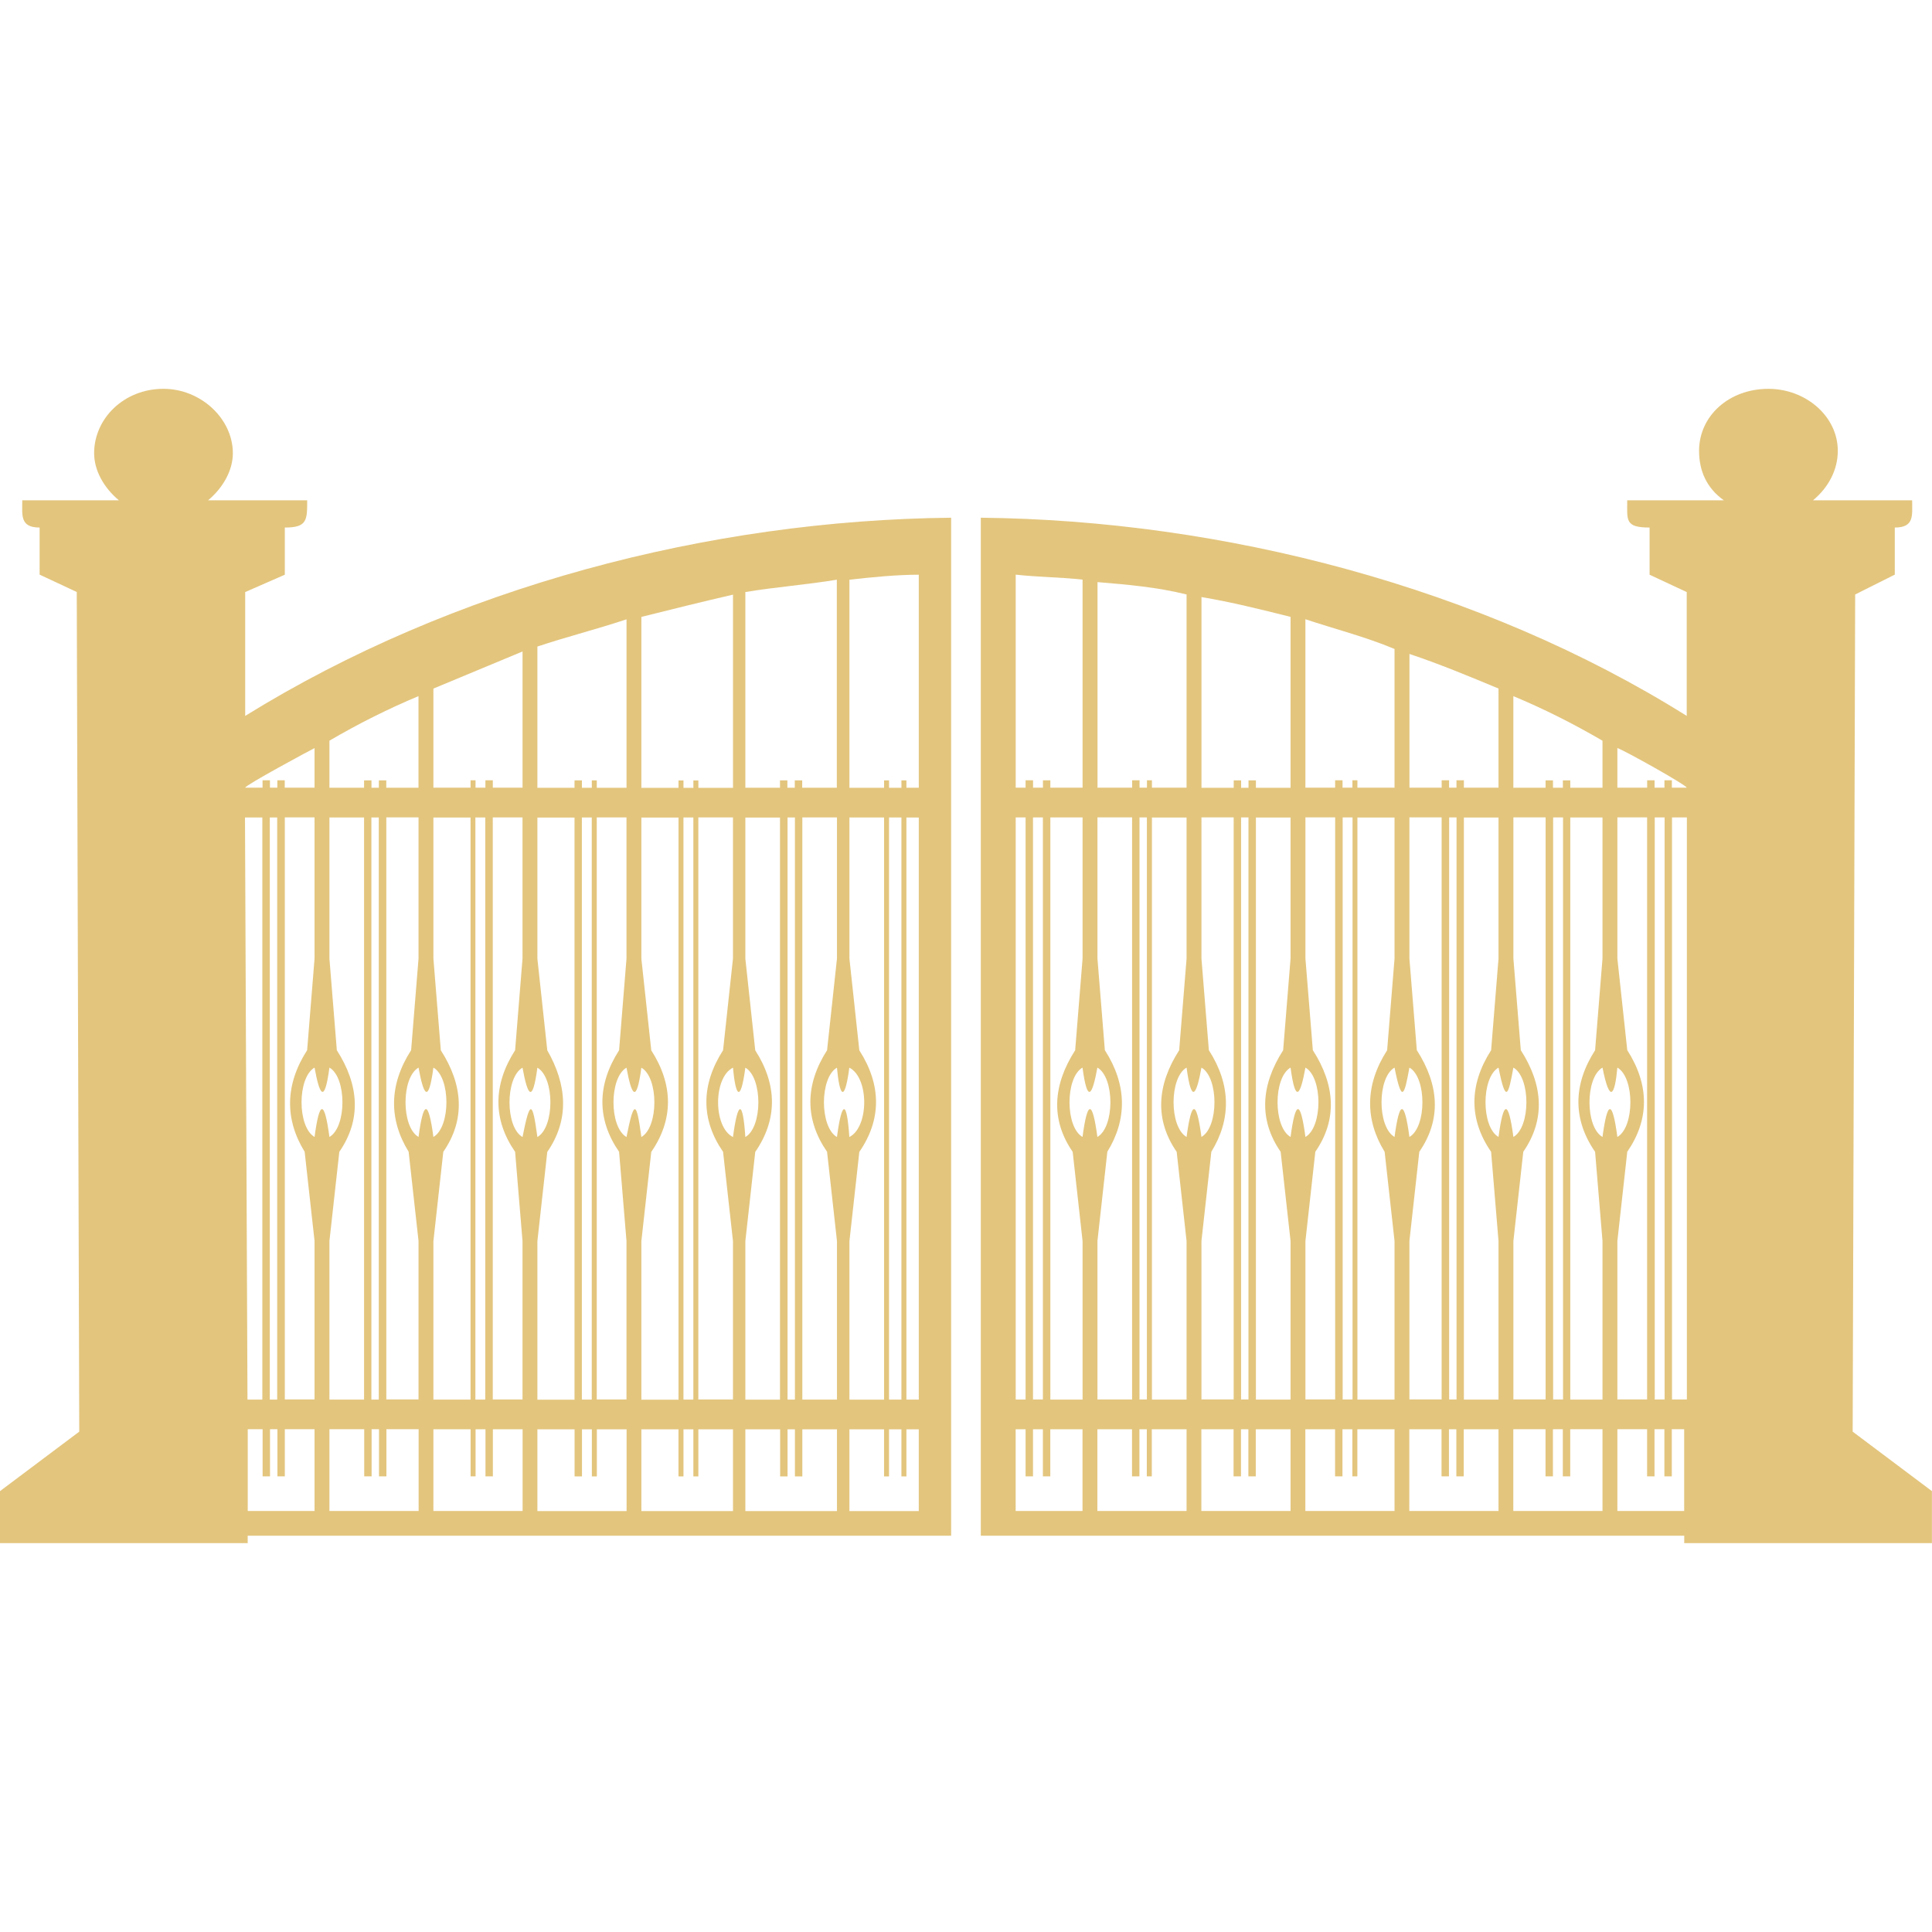
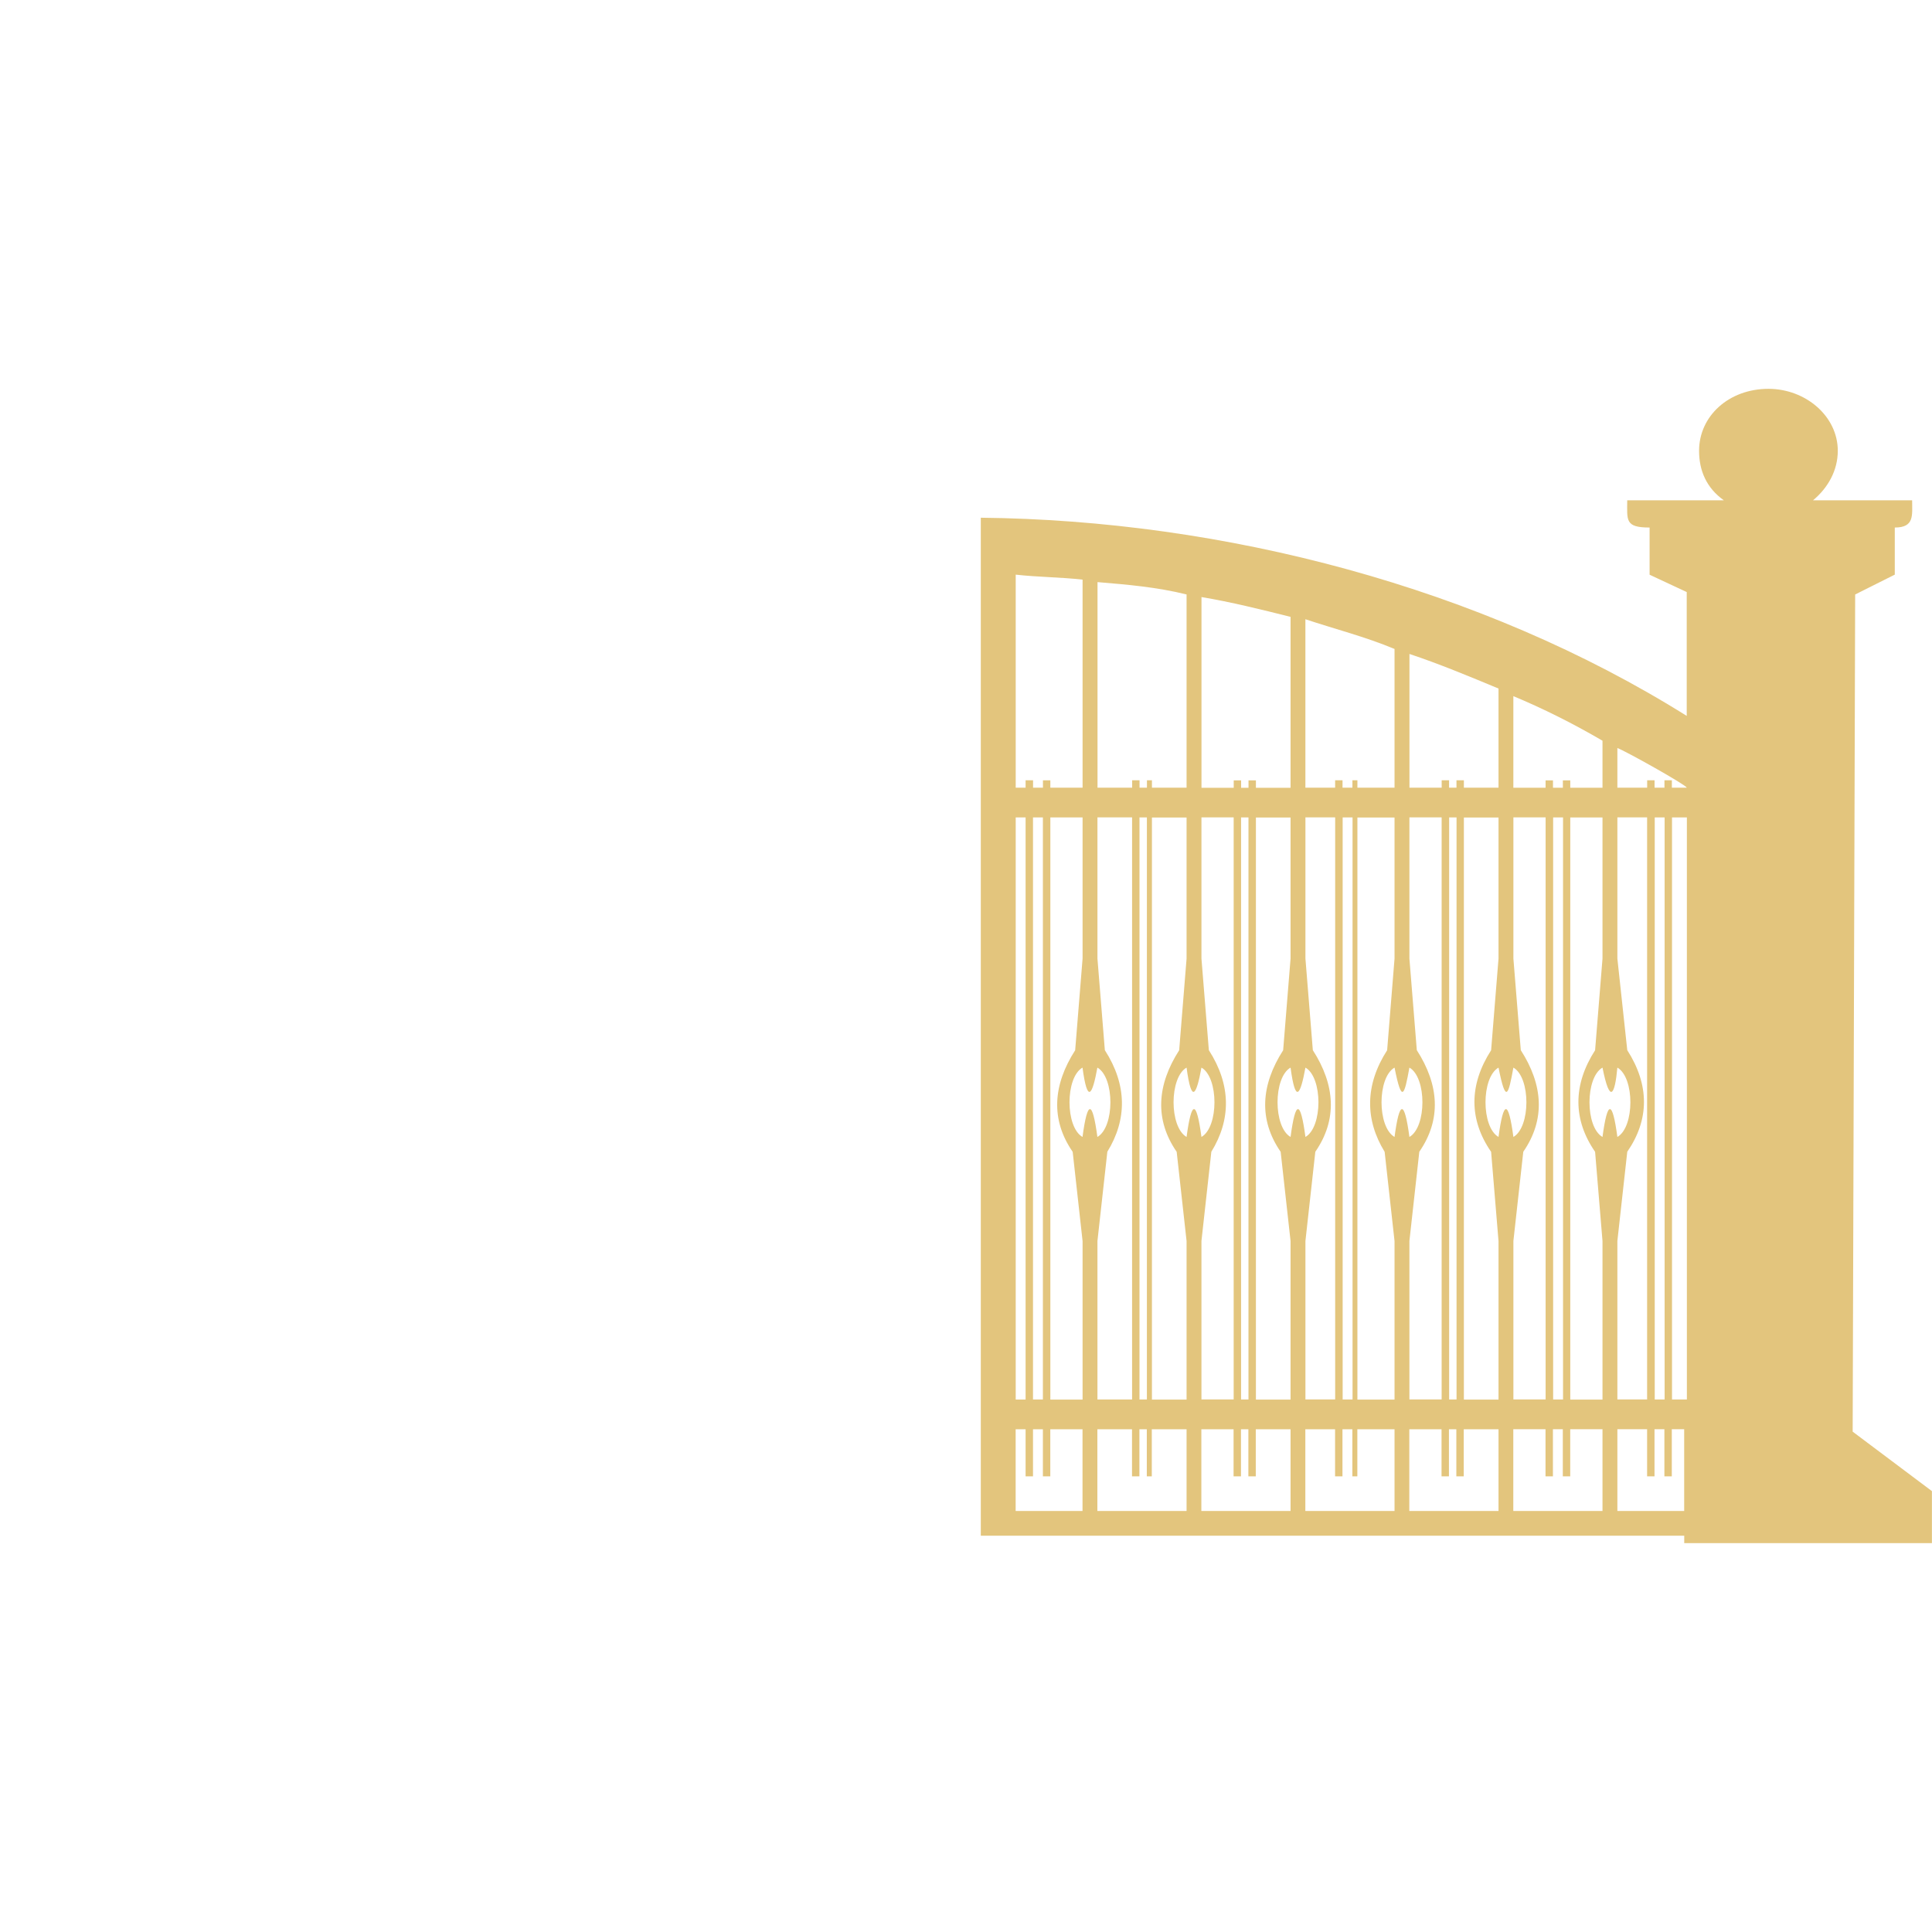
<svg xmlns="http://www.w3.org/2000/svg" width="100pt" height="100pt" version="1.1" viewBox="0 0 100 100">
  <g fill="#e3c57d" fill-rule="evenodd">
-     <path d="m14.742 27.309v2.438l-2.051 0.898v6.41c10.77-6.668 23.973-10.129 36.539-10.258v52.691h-36.41v0.383h-12.82v-2.691l4.102-3.078-0.129-43.461-1.922-0.898v-2.438c-1.027 0-0.898-0.641-0.898-1.41h5c-0.77-0.641-1.281-1.539-1.281-2.438 0-1.793 1.539-3.332 3.59-3.332 1.922 0 3.59 1.539 3.59 3.332 0 0.898-0.512 1.793-1.281 2.438h5.129c0 1.027 0 1.41-1.152 1.41zm2.309 11.027v2.438h1.793v-0.383h0.383v0.383h0.383v-0.383h0.383v0.383h1.668v-4.742c-1.539 0.641-3.078 1.41-4.617 2.309zm0 3.973v7.309l0.383 4.742c1.152 1.793 1.281 3.59 0.129 5.258l-0.512 4.617v8.207h1.793v-30.129h-1.793zm0 31.668v4.231h4.617v-4.231h-1.668v2.438h-0.383v-2.438h-0.383v2.438h-0.383v-2.438zm-0.77 4.231v-4.231h-1.539v2.438h-0.383v-2.438h-0.383v2.438h-0.383v-2.438h-0.77v4.231h3.461zm0-5.769v-8.207l-0.512-4.617c-1.027-1.668-1.027-3.461 0.129-5.258l0.383-4.742v-7.309h-1.539v30.129h1.539zm0-31.668v-2.051c-0.258 0.129-3.59 1.922-3.59 2.051h0.898v-0.383h0.383v0.383h0.383v-0.383h0.383v0.383zm0 14.488c-0.898 0.512-0.898 3.078 0 3.59 0.258-1.922 0.512-1.922 0.77 0 0.898-0.512 0.898-3.078 0-3.59-0.258 1.922-0.512 1.41-0.77 0zm6.152-19.617v5.129h1.922v-0.383h0.258v0.383h0.512v-0.383h0.383v0.383h1.539v-7.051c-1.539 0.641-3.078 1.281-4.617 1.922zm0 6.668v7.309l0.383 4.742c1.152 1.793 1.281 3.59 0.129 5.258l-0.512 4.617v8.207h1.922v-30.129h-1.922zm0 31.668v4.231h4.617v-4.231h-1.539v2.438h-0.383v-2.438h-0.512v2.438h-0.258v-2.438zm-0.77-1.539v-8.207l-0.512-4.617c-1.027-1.668-1.027-3.461 0.129-5.258l0.383-4.742v-7.309h-1.668v30.129h1.668zm0-17.18c-0.898 0.512-0.898 3.078 0 3.59 0.258-1.922 0.512-1.922 0.77 0 0.898-0.512 0.898-3.078 0-3.59-0.258 1.922-0.512 1.41-0.77 0zm6.152-21.793v7.309h1.922v-0.383h0.383v0.383h0.512v-0.383h0.258v0.383h1.539v-8.719c-1.539 0.512-3.078 0.898-4.617 1.41zm0 8.848v7.309l0.512 4.742c1.027 1.793 1.152 3.59 0 5.258l-0.512 4.617v8.207h1.922v-30.129h-1.922zm0 31.668v4.231h4.617v-4.231h-1.539v2.438h-0.258v-2.438h-0.512v2.438h-0.383v-2.438zm-0.77-1.539v-8.207l-0.383-4.617c-1.152-1.668-1.152-3.461 0-5.258l0.383-4.742v-7.309h-1.539v30.129h1.539zm0-17.18c-0.898 0.512-0.898 3.078 0 3.59 0.383-1.922 0.512-1.922 0.77 0 0.898-0.512 0.898-3.078 0-3.59-0.258 1.922-0.512 1.41-0.77 0zm6.152-23.332v8.848h1.922v-0.383h0.258v0.383h0.512v-0.383h0.258v0.383h1.793v-10c-1.668 0.383-3.207 0.77-4.742 1.152zm0 10.383v7.309l0.512 4.742c1.152 1.793 1.152 3.59 0 5.258l-0.512 4.617v8.207h1.922v-30.129h-1.922zm0 31.668v4.231h4.742v-4.231h-1.793v2.438h-0.258v-2.438h-0.512v2.438h-0.258v-2.438zm-0.77-1.539v-8.207l-0.383-4.617c-1.152-1.668-1.152-3.461 0-5.258l0.383-4.742v-7.309h-1.539v30.129h1.539zm0-17.18c-0.898 0.512-0.898 3.078 0 3.59 0.383-1.922 0.512-1.922 0.77 0 0.898-0.512 0.898-3.078 0-3.59-0.258 1.922-0.512 1.41-0.77 0zm6.152-24.617v10.129h1.793v-0.383h0.383v0.383h0.383v-0.383h0.383v0.383h1.793v-10.77c-1.539 0.258-3.207 0.383-4.742 0.641zm0 11.668v7.309l0.512 4.742c1.152 1.793 1.152 3.59 0 5.258l-0.512 4.617v8.207h1.793v-30.129h-1.793zm0 31.668v4.231h4.742v-4.231h-1.793v2.438h-0.383v-2.438h-0.383v2.438h-0.383v-2.438zm-0.641-1.539v-8.207l-0.512-4.617c-1.152-1.668-1.152-3.461 0-5.258l0.512-4.742v-7.309h-1.793v30.129h1.793zm0-17.18c-1.027 0.512-1.027 3.078 0 3.59 0.258-1.922 0.512-1.922 0.641 0 0.898-0.512 0.898-3.078 0-3.59-0.258 1.922-0.512 1.41-0.641 0zm8.719-14.871h0.258v0.383h0.641v-11.027c-1.152 0-2.438 0.129-3.59 0.258v10.77h1.793v-0.383h0.258v0.383h0.641zm0.258 1.922v30.129h0.641v-30.129zm0 31.668v2.438h-0.258v-2.438h-0.641v2.438h-0.258v-2.438h-1.793v4.231h3.59v-4.231zm-0.258-1.539v-30.129h-0.641v30.129zm-0.898 0v-30.129h-1.793v7.309l0.512 4.742c1.152 1.793 1.152 3.59 0 5.258l-0.512 4.617v8.207h1.793zm-4.231-30.129v30.129h1.793v-8.207l-0.512-4.617c-1.152-1.668-1.152-3.461 0-5.258l0.512-4.742v-7.309h-1.793zm-0.383 30.129v-30.129h-0.383v30.129zm-5.258 0v-30.129h-0.512v30.129zm-5.258 0v-30.129h-0.512v30.129zm-5.512 0v-30.129h-0.512v30.129zm-5.512 0v-30.129h-0.383v30.129zm-5.258 0v-30.129h-0.383v30.129zm28.973-17.18c-0.898 0.512-0.898 3.078 0 3.59 0.258-1.922 0.512-1.922 0.641 0 1.027-0.512 1.027-3.078 0-3.59-0.258 1.922-0.512 1.41-0.641 0zm-29.742 17.18v-30.129h-0.898l0.129 30.129z" />
    <path d="m85.383 27.309v2.438l1.922 0.898v6.41c-10.641-6.668-23.973-10.129-36.539-10.258v52.691h36.41v0.383h12.82v-2.691l-4.102-3.078 0.129-43.332 2.051-1.027v-2.438c1.027 0 0.898-0.641 0.898-1.41h-5.129c0.77-0.641 1.281-1.539 1.281-2.562 0-1.793-1.668-3.207-3.59-3.207-2.051 0-3.59 1.41-3.59 3.207 0 1.027 0.383 1.922 1.281 2.562h-5c0 1.027-0.129 1.41 1.152 1.41zm-2.438 11.027v2.438h-1.668v-0.383h-0.383v0.383h-0.512v-0.383h-0.383v0.383h-1.668v-4.742c1.539 0.641 3.078 1.41 4.617 2.309zm0 3.973v7.309l-0.383 4.742c-1.152 1.793-1.152 3.59 0 5.258l0.383 4.617v8.207h-1.668v-30.129h1.668zm0 31.668v4.231h-4.617v-4.231h1.668v2.438h0.383v-2.438h0.512v2.438h0.383v-2.438zm0.77 4.231v-4.231h1.539v2.438h0.383v-2.438h0.512v2.438h0.383v-2.438h0.641v4.231h-3.461zm0-5.769v-8.207l0.512-4.617c1.152-1.668 1.152-3.461 0-5.258l-0.512-4.742v-7.309h1.539v30.129h-1.539zm0-31.668v-2.051c0.383 0.129 3.59 1.922 3.59 2.051h-0.77v-0.383h-0.383v0.383h-0.512v-0.383h-0.383v0.383zm0 14.488c0.898 0.512 0.898 3.078 0 3.59-0.258-1.922-0.512-1.922-0.77 0-0.898-0.512-0.898-3.078 0-3.59 0.383 1.922 0.641 1.41 0.77 0zm-6.152-19.617v5.129h-1.793v-0.383h-0.383v0.383h-0.383v-0.383h-0.383v0.383h-1.668v-6.922c1.539 0.512 3.078 1.152 4.617 1.793zm0 6.668v7.309l-0.383 4.742c-1.152 1.793-1.152 3.59 0 5.258l0.383 4.617v8.207h-1.793v-30.129h1.793zm0 31.668v4.231h-4.617v-4.231h1.668v2.438h0.383v-2.438h0.383v2.438h0.383v-2.438zm0.77-1.539v-8.207l0.512-4.617c1.152-1.668 1.027-3.461-0.129-5.258l-0.383-4.742v-7.309h1.668v30.129h-1.668zm0-17.18c0.898 0.512 0.898 3.078 0 3.59-0.258-1.922-0.512-1.922-0.77 0-0.898-0.512-0.898-3.078 0-3.59 0.383 1.922 0.512 1.41 0.77 0zm-6.152-21.668v7.18h-1.922v-0.383h-0.258v0.383h-0.512v-0.383h-0.383v0.383h-1.539v-8.719c1.539 0.512 3.078 0.898 4.617 1.539zm0 8.719v7.309l-0.383 4.742c-1.152 1.793-1.152 3.59-0.129 5.258l0.512 4.617v8.207h-1.922v-30.129h1.922zm0 31.668v4.231h-4.617v-4.231h1.539v2.438h0.383v-2.438h0.512v2.438h0.258v-2.438zm0.77-1.539v-8.207l0.512-4.617c1.152-1.668 1.027-3.461-0.129-5.258l-0.383-4.742v-7.309h1.668v30.129h-1.668zm0-17.18c0.898 0.512 0.898 3.078 0 3.59-0.258-1.922-0.512-1.922-0.77 0-0.898-0.512-0.898-3.078 0-3.59 0.383 1.922 0.512 1.41 0.77 0zm-6.152-23.332v8.848h-1.793v-0.383h-0.383v0.383h-0.383v-0.383h-0.383v0.383h-1.668v-9.871c1.539 0.258 3.078 0.641 4.617 1.027zm0 10.383v7.309l-0.383 4.742c-1.152 1.793-1.281 3.59-0.129 5.258l0.512 4.617v8.207h-1.793v-30.129h1.793zm0 31.668v4.231h-4.617v-4.231h1.668v2.438h0.383v-2.438h0.383v2.438h0.383v-2.438zm0.77-1.539v-8.207l0.512-4.617c1.152-1.668 1.027-3.461-0.129-5.258l-0.383-4.742v-7.309h1.539v30.129h-1.539zm0-17.18c0.898 0.512 0.898 3.078 0 3.59-0.258-1.922-0.512-1.922-0.77 0-0.898-0.512-0.898-3.078 0-3.59 0.258 1.922 0.512 1.41 0.77 0zm-6.152-24.488v10h-1.793v-0.383h-0.258v0.383h-0.383v-0.383h-0.383v0.383h-1.793v-10.641c1.539 0.129 3.078 0.258 4.617 0.641zm0 11.539v7.309l-0.383 4.742c-1.152 1.793-1.281 3.59-0.129 5.258l0.512 4.617v8.207h-1.793v-30.129h1.793zm0 31.668v4.231h-4.617v-4.231h1.793v2.438h0.383v-2.438h0.383v2.438h0.258v-2.438zm0.77-1.539v-8.207l0.512-4.617c1.027-1.668 1.027-3.461-0.129-5.258l-0.383-4.742v-7.309h1.668v30.129h-1.668zm0-17.18c0.898 0.512 0.898 3.078 0 3.59-0.258-1.922-0.512-1.922-0.77 0-0.898-0.512-0.898-3.078 0-3.59 0.258 1.922 0.512 1.41 0.77 0zm-8.719-14.871h-0.383v0.383h-0.512v-11.027c1.152 0.129 2.309 0.129 3.461 0.258v10.77h-1.668v-0.383h-0.383v0.383h-0.512v-0.383zm-0.383 1.922v30.129h-0.512v-30.129zm0 31.668v2.438h0.383v-2.438h0.512v2.438h0.383v-2.438h1.668v4.231h-3.461v-4.231zm0.383-1.539v-30.129h0.512v30.129zm0.898 0v-30.129h1.668v7.309l-0.383 4.742c-1.152 1.793-1.281 3.59-0.129 5.258l0.512 4.617v8.207h-1.668zm4.231-30.129v30.129h-1.793v-8.207l0.512-4.617c1.027-1.668 1.027-3.461-0.129-5.258l-0.383-4.742v-7.309h1.793zm0.383 30.129v-30.129h0.383v30.129zm5.258 0v-30.129h0.383v30.129zm5.258 0v-30.129h0.512v30.129zm5.512 0v-30.129h0.383v30.129zm5.383 0v-30.129h0.512v30.129zm5.258 0v-30.129h0.512v30.129zm-28.848-17.18c0.898 0.512 0.898 3.078 0 3.59-0.258-1.922-0.512-1.922-0.77 0-0.898-0.512-0.898-3.078 0-3.59 0.258 1.922 0.512 1.41 0.77 0zm29.742 17.18v-30.129h0.77v30.129z" />
  </g>
</svg>